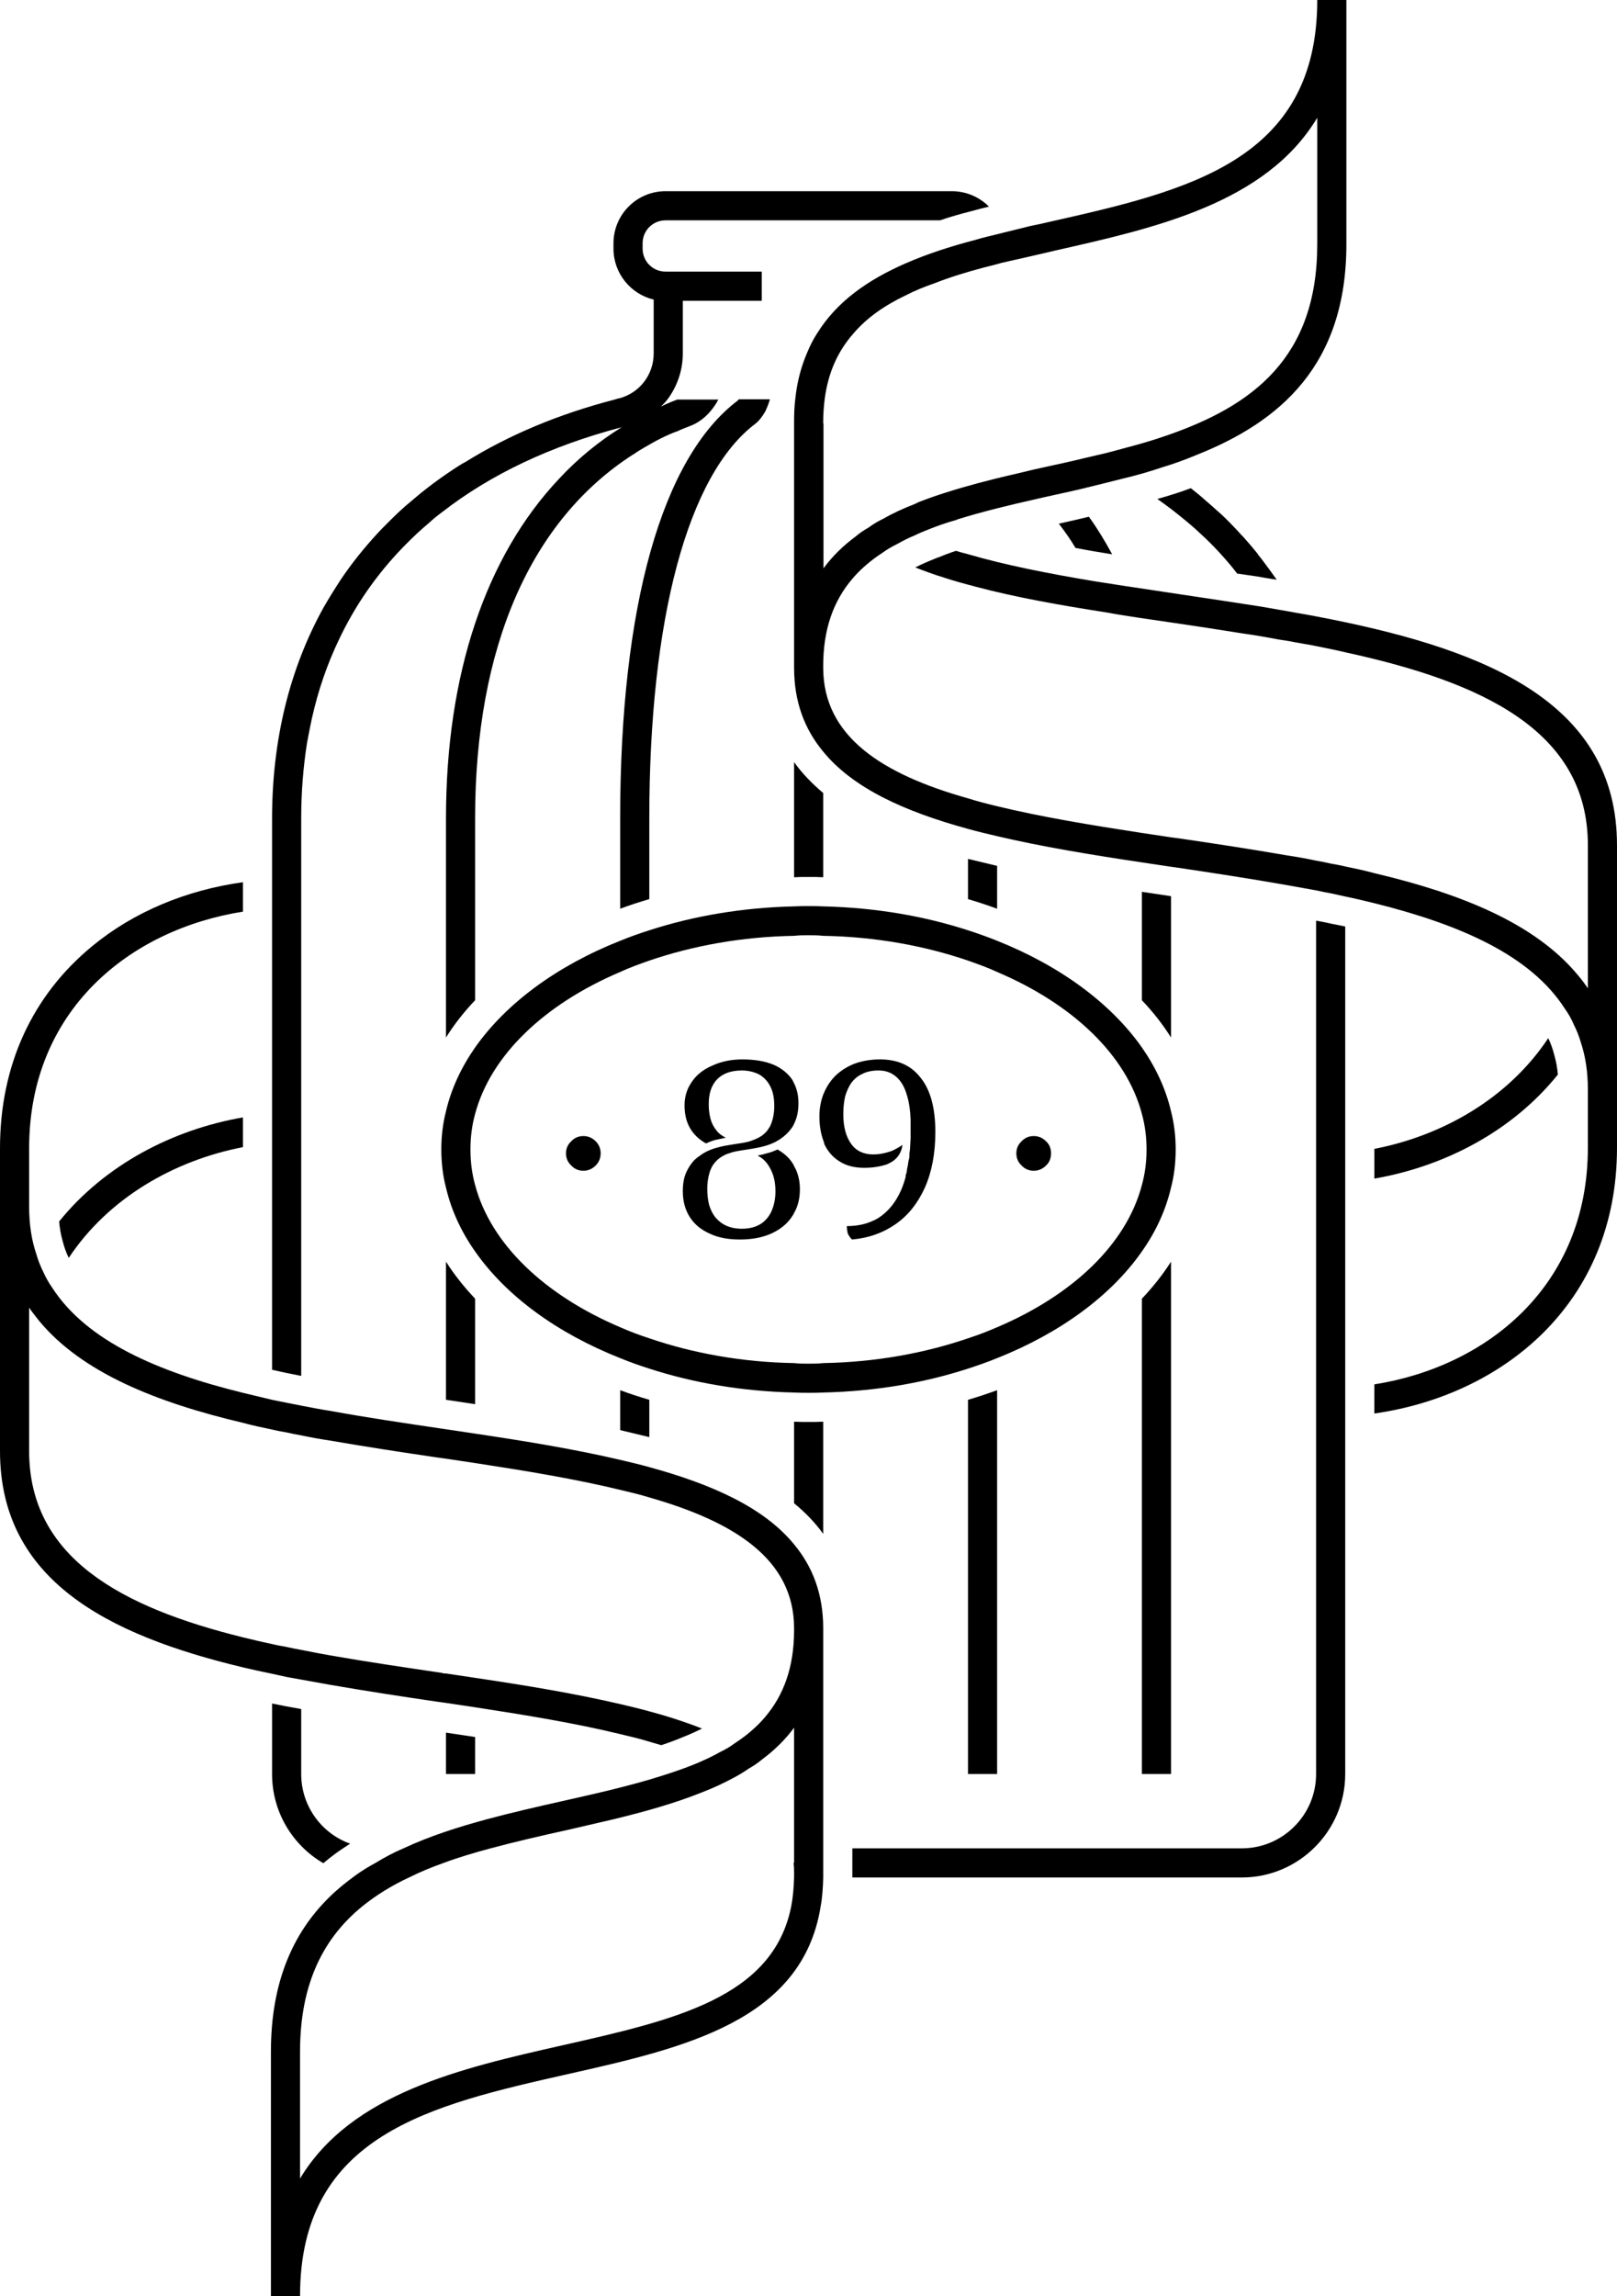
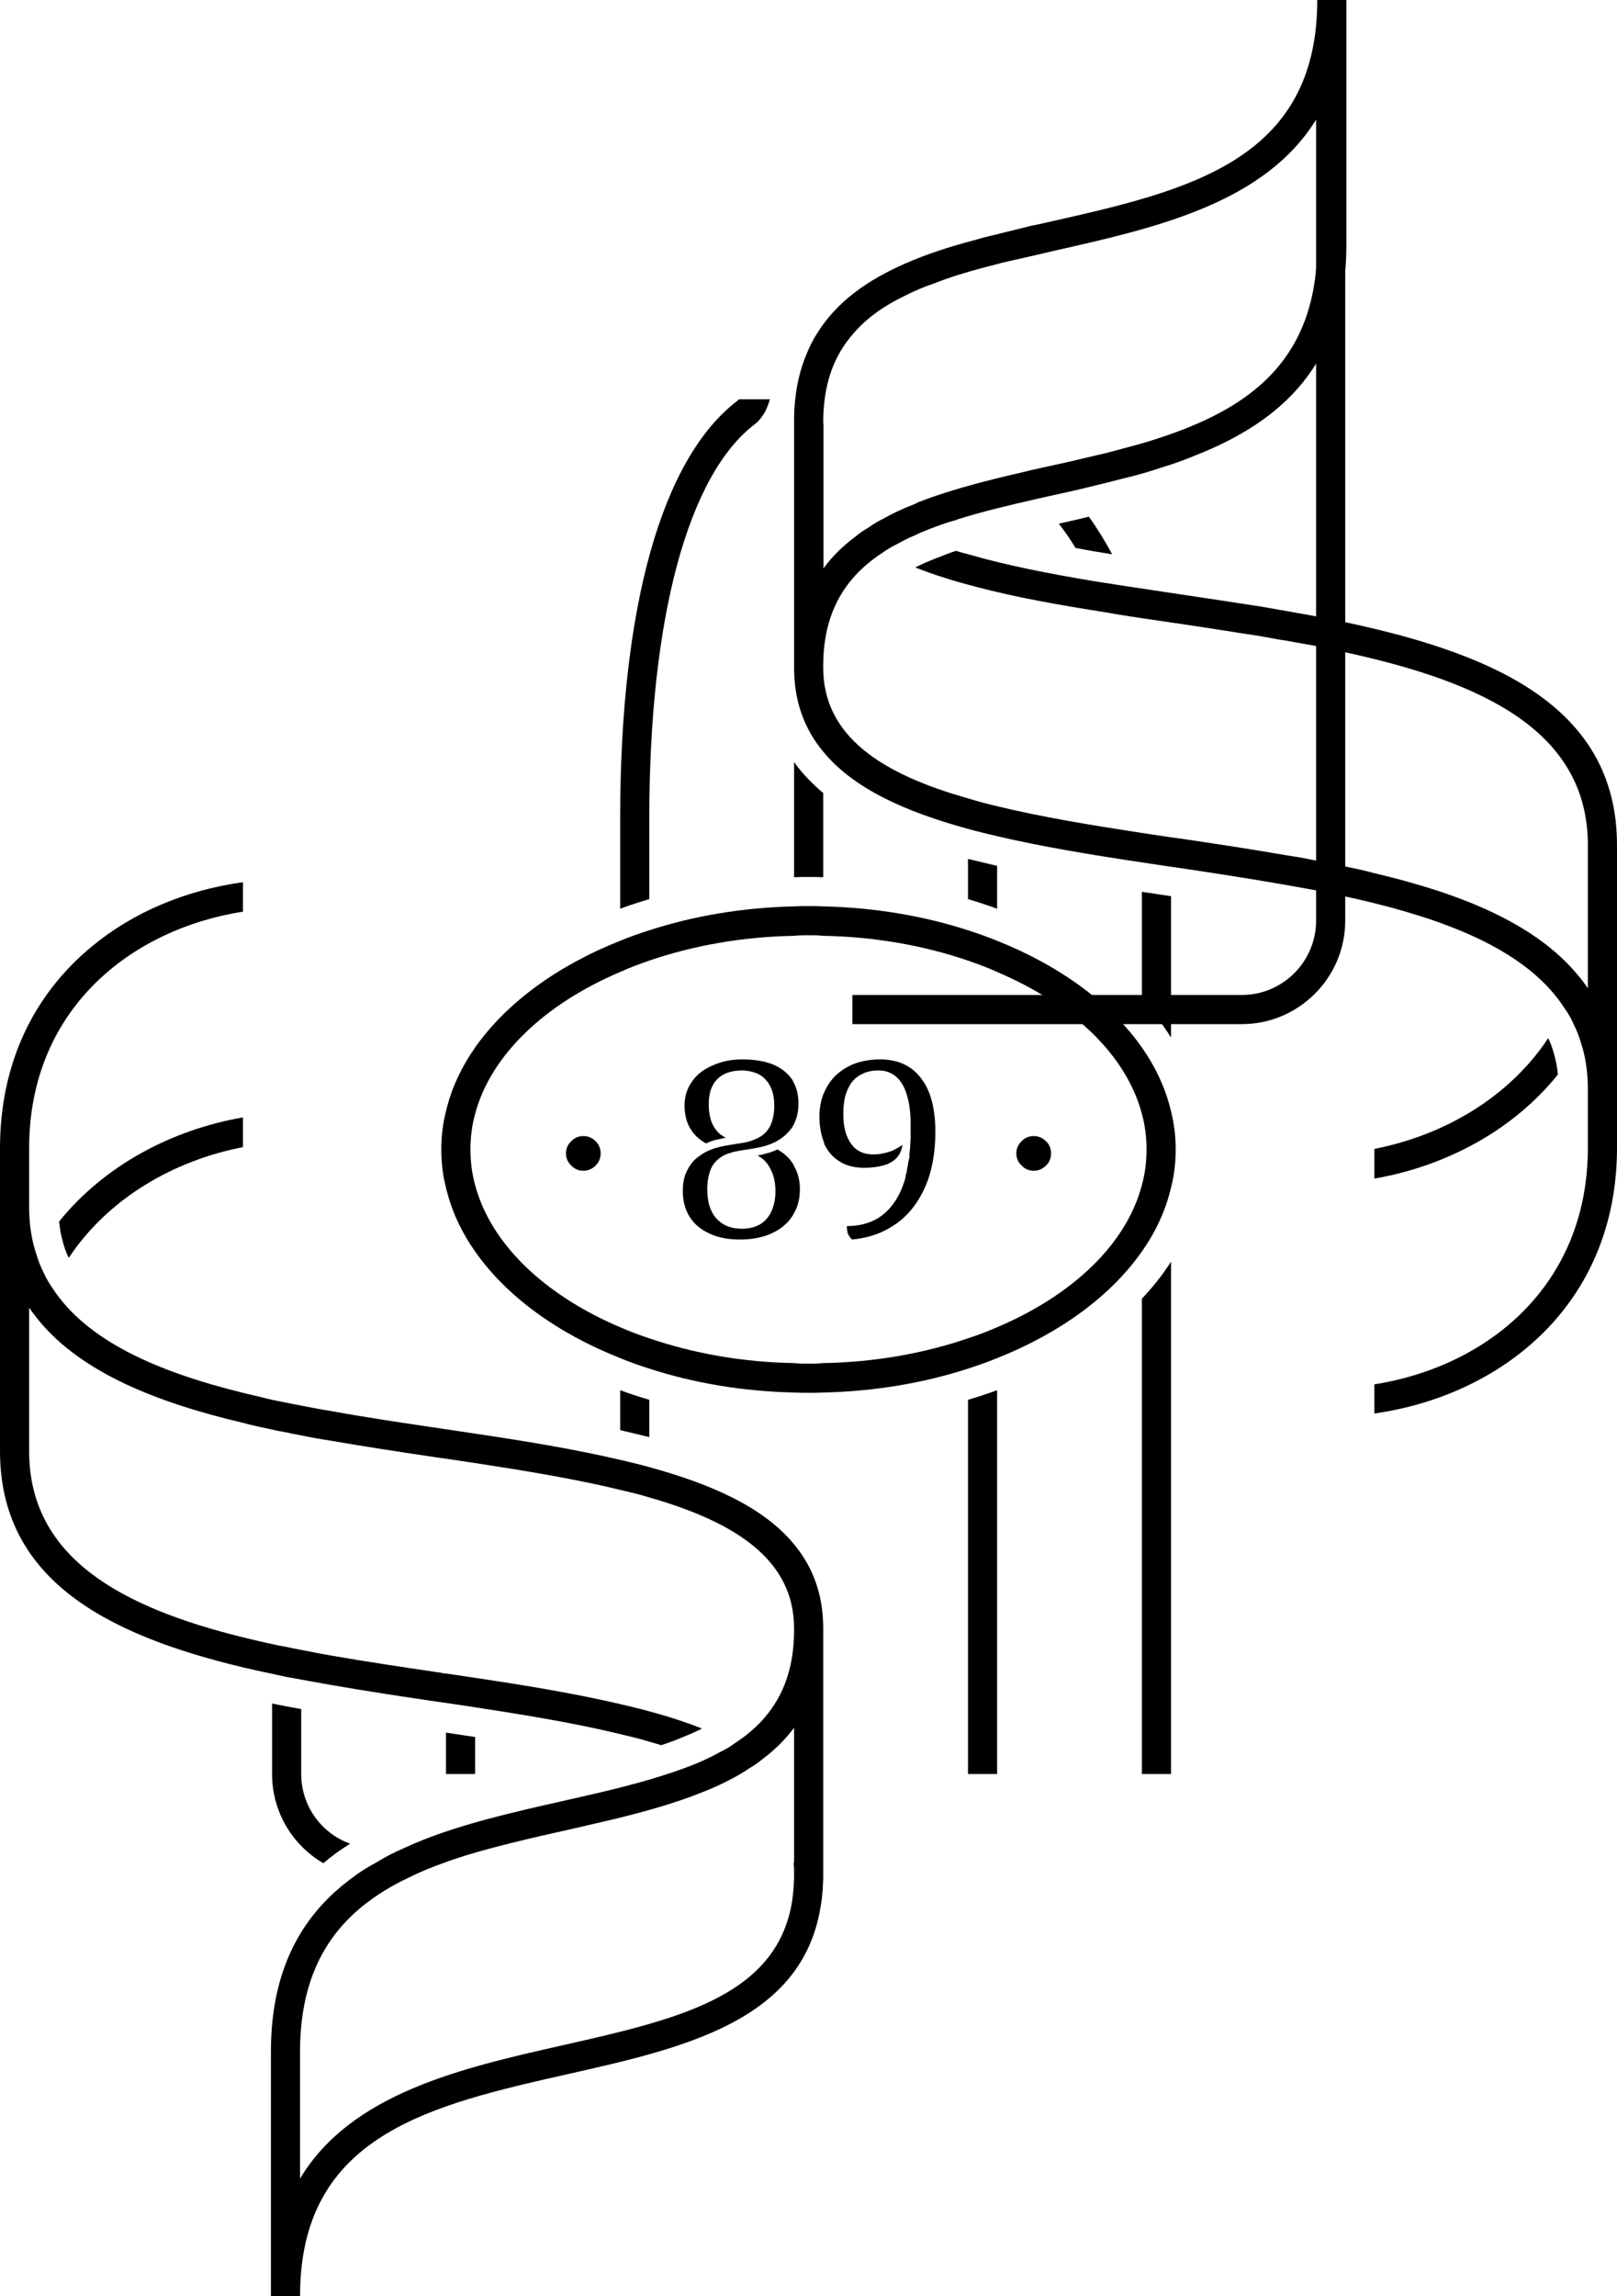
<svg xmlns="http://www.w3.org/2000/svg" id="Layer_1" version="1.1" viewBox="47.38 36.61 55.51 78.78">
  <path d="M100.86,73.48c-.02-.23-.06-.45-.12-.66-.05-.2-.12-.4-.21-.59-1.36,2.05-3.6,3.34-5.97,3.8v1.02c2.42-.42,4.74-1.63,6.3-3.57Z" />
  <path d="M49.41,78.52c.02.23.06.46.12.67.05.2.12.4.21.58,1.36-2.05,3.61-3.34,5.98-3.8v-1.02c-2.42.42-4.74,1.63-6.31,3.57Z" />
  <path d="M62.69,96.06v1.42h1v-1.27c-.32-.05-.66-.1-1-.15Z" />
-   <path d="M63.69,81.17c-.38-.4-.72-.83-1-1.27v4.74h.01c.33.05.66.1.99.15v-3.62Z" />
  <path d="M69.67,84.64c-.34-.1-.68-.21-1-.33v1.37c.34.08.67.16,1,.24v-1.28Z" />
  <path d="M72.71,50.35c-2.61,1.97-4.04,7.07-4.04,14.34v3.1c.32-.12.66-.23,1-.33v-2.77c0-6.85,1.32-11.79,3.64-13.54.13-.1.24-.25.34-.42h0c.06-.13.12-.27.16-.42h-1.07s-.02.03-.03.04Z" />
  <path d="M75.64,66.71v-2.89c-.38-.32-.72-.67-1-1.06v3.95c.16-.01.33-.01.5-.01s.34,0,.5.01Z" />
-   <path d="M74.64,85.39v2.8c.38.31.72.66,1,1.05v-3.85c-.16.01-.33.01-.5.01s-.34,0-.5-.01Z" />
  <path d="M81.61,66.32c-.34-.08-.67-.16-1-.24v1.38c.34.1.67.21,1,.33v-1.47Z" />
  <path d="M80.61,97.48h1v-13.17c-.33.12-.66.23-1,.33v12.84Z" />
  <path d="M83.73,54.58c.2.26.4.54.57.83.41.08.82.15,1.26.22-.25-.46-.51-.89-.8-1.29-.32.08-.64.15-.95.22-.03.01-.06.01-.08.02Z" />
  <path d="M87.58,67.36c-.33-.05-.67-.1-1-.15v3.72c.38.4.72.83,1,1.28v-4.85Z" />
  <path d="M86.58,97.48h1v-17.58c-.28.44-.62.87-1,1.27v16.31Z" />
  <path d="M81.61,83.21c2.16-.86,3.9-2.13,4.97-3.66.48-.68.82-1.42,1-2.19.11-.42.16-.86.16-1.31s-.05-.88-.16-1.31c-.18-.77-.52-1.5-1-2.19-1.07-1.52-2.81-2.8-4.97-3.66-.32-.13-.66-.25-1-.36-1.51-.49-3.19-.78-4.97-.82-.17-.01-.33-.01-.5-.01s-.33,0-.5.01c-1.78.04-3.46.33-4.97.82-.35.11-.68.23-1,.36-2.17.86-3.91,2.14-4.98,3.66-.48.69-.82,1.42-1,2.19-.11.43-.16.86-.16,1.31s.05.89.16,1.31c.18.77.52,1.51,1,2.19,1.07,1.53,2.81,2.8,4.98,3.66.32.13.65.25,1,.36,1.51.49,3.19.78,4.97.82.17.01.33.01.5.01s.33,0,.5-.01c1.78-.04,3.46-.33,4.97-.82.34-.11.68-.23,1-.36ZM63.69,74.83c.54-2.02,2.39-3.77,4.98-4.87.32-.15.66-.27,1-.39,1.49-.51,3.18-.82,4.97-.85.17-.02.33-.02.5-.02s.33,0,.5.02c1.79.03,3.48.34,4.97.85.34.12.68.24,1,.39,2.59,1.1,4.44,2.85,4.97,4.87.11.4.16.8.16,1.22s-.05.82-.16,1.22c-.53,2.03-2.38,3.78-4.97,4.88-.32.14-.66.27-1,.38-1.49.51-3.18.82-4.97.85-.17.02-.33.02-.5.02s-.33,0-.5-.02c-1.79-.03-3.48-.34-4.97-.85-.34-.11-.68-.24-1-.38-2.59-1.1-4.44-2.85-4.98-4.88-.11-.4-.16-.8-.16-1.22s.05-.82.16-1.22Z" />
  <path d="M73.8,75.29h-.01c-.05.1-.12.18-.21.25-.03.03-.06.05-.1.07-.06.04-.12.07-.2.1-.07.03-.15.06-.23.08-.17.04-.35.06-.53.09-.19.03-.37.06-.53.11-.09.02-.16.05-.24.08-.07.03-.14.06-.2.1-.06.03-.11.07-.15.1-.05.03-.09.06-.12.09-.03.02-.05.05-.07.06-.1.11-.19.24-.26.39-.09.19-.13.41-.13.67,0,.34.08.64.24.89s.39.44.69.57c.29.14.64.2,1.03.2.42,0,.78-.07,1.09-.21.32-.15.56-.35.72-.61.02-.03.04-.06.05-.09.14-.24.2-.52.2-.82s-.07-.57-.2-.79c-.01-.04-.04-.08-.06-.11-.12-.19-.3-.34-.51-.46-.03.02-.06.03-.09.04-.09.04-.18.07-.27.09-.09.03-.18.05-.28.07-.01,0-.03.01-.04.01.02.01.03.02.05.03.18.1.31.26.41.47.1.2.15.44.15.73,0,.26-.05.49-.14.69-.09.19-.22.34-.39.44-.17.1-.38.15-.62.15-.22,0-.4-.04-.55-.11-.15-.07-.27-.17-.37-.29-.09-.12-.16-.26-.21-.43-.04-.17-.06-.35-.06-.54,0-.17.02-.34.06-.49.04-.16.1-.29.2-.41.09-.11.21-.2.36-.27.04-.02.09-.04.14-.05.05-.02.11-.04.16-.05.17-.04.35-.06.53-.09.18-.03.36-.06.53-.11.08-.02.16-.05.23-.08.07-.03.14-.06.2-.1.21-.12.37-.27.49-.44.03-.04.06-.09.08-.14.1-.2.15-.43.15-.7s-.05-.49-.15-.69c-.02-.04-.04-.08-.06-.12-.15-.22-.37-.4-.65-.52-.29-.12-.65-.18-1.07-.18-.37,0-.72.07-1.02.21-.31.13-.55.32-.71.56-.17.24-.25.51-.25.81,0,.59.24,1.02.73,1.3.01,0,.03-.01.04-.01.08-.04.17-.07.26-.1.1-.02.19-.04.28-.06.04-.01.07-.02.11-.02-.14-.07-.25-.15-.33-.26-.09-.11-.16-.24-.2-.4-.04-.15-.06-.31-.06-.49,0-.37.09-.65.29-.86.2-.2.48-.3.85-.3.22,0,.41.05.58.13.16.09.3.23.39.41.1.19.14.41.14.68,0,.24-.04.45-.12.64-.01.03-.03.06-.04.09Z" />
  <path d="M75.67,75.85c.12.26.3.47.53.61.23.15.52.22.85.22.28,0,.54-.04.78-.12.01-.01.03-.01.04-.02.37-.16.47-.46.49-.65-.03.03-.07.05-.1.07-.1.06-.19.11-.29.15-.1.03-.19.06-.3.08-.1.02-.2.03-.32.03-.32,0-.58-.12-.75-.36-.18-.25-.27-.59-.27-1.02,0-.22.02-.41.06-.6.05-.18.12-.33.21-.47.1-.13.22-.24.38-.31.15-.08.34-.12.56-.12.24,0,.44.07.61.22.17.15.29.36.37.65.07.23.11.51.12.82v.64c-.01.11-.01.24-.02.36-.01.06-.01.11-.02.16h0v.03c0,.06,0,.12-.02.18s-.02.12-.03.17-.02.1-.03.15c-.01.05-.01.09-.02.13-.01.03-.02.07-.03.09v.02s0,.03,0,.04c-.01.02-.01.03-.01.03-.06.21-.13.4-.22.57-.18.35-.42.62-.72.81-.31.18-.66.27-1.07.27,0,0,0,.11.03.24.04.12.15.22.15.22.57-.05,1.07-.23,1.5-.53s.76-.72,1-1.25c.24-.54.36-1.18.36-1.91,0-.8-.16-1.42-.49-1.84-.32-.43-.79-.65-1.41-.65-.34,0-.65.06-.91.16-.26.11-.47.25-.65.43-.16.17-.29.37-.38.6,0,0-.01,0-.01.02-.09.24-.13.49-.13.75,0,.32.05.6.14.84.01.03.02.06.03.09Z" />
  <path d="M67.41,76.78c.16,0,.3-.06.42-.18.11-.11.17-.25.17-.42,0-.16-.06-.3-.17-.41-.12-.12-.26-.18-.42-.18-.17,0-.31.06-.42.18-.12.11-.18.25-.18.41,0,.17.06.31.18.42.11.12.25.18.42.18Z" />
  <path d="M82.87,76.78c.16,0,.3-.06.42-.18.12-.11.17-.25.17-.42,0-.16-.05-.3-.17-.41-.12-.12-.26-.18-.42-.18-.17,0-.31.06-.42.18-.12.11-.18.25-.18.41,0,.17.06.31.18.42.11.12.25.18.42.18Z" />
  <path d="M57.22,95.16c-.17-.03-.33-.07-.5-.1v2.42c0,1.31.71,2.45,1.76,3.06.14-.12.28-.23.43-.34.15-.11.32-.22.49-.33-.98-.35-1.68-1.29-1.68-2.39v-2.23c-.17-.03-.33-.06-.5-.09Z" />
-   <path d="M57.72,83.81v-19.12c0-.9.07-1.76.2-2.59.03-.16.06-.32.09-.47.19-.98.48-1.91.87-2.78.14-.31.29-.62.45-.91.53-.97,1.19-1.85,1.97-2.64.13-.13.26-.26.4-.39s.28-.25.42-.37c.14-.13.29-.25.44-.36,1.66-1.29,3.72-2.27,6.16-2.91-.79.49-1.51,1.08-2.15,1.77-2.51,2.66-3.88,6.69-3.88,11.65v7.52c.28-.45.62-.88,1-1.28v-6.24c0-5.89,1.91-10.23,5.43-12.49h.01c.12-.09.24-.16.36-.23.19-.11.38-.22.58-.32.18-.09.36-.17.55-.24,0,0,0,0,.01,0,.14-.07.28-.12.43-.18.41-.15.75-.48.98-.91h-1.41c-.19.07-.38.15-.56.24.08-.08.15-.15.22-.24.33-.44.53-.99.53-1.58v-1.81h2.71v-1h-3.3c-.44,0-.79-.35-.79-.79v-.18c0-.44.35-.79.79-.79h9.42c.35-.12.7-.22,1.06-.31.21-.06.41-.11.62-.16-.33-.33-.78-.53-1.28-.53h-9.82c-.99,0-1.79.8-1.79,1.79v.18c0,.85.59,1.56,1.38,1.75v1.85c0,.73-.49,1.36-1.19,1.54-.05,0-.1.03-.15.04-1.93.5-3.64,1.22-5.12,2.14-.14.07-.27.16-.41.25-.5.33-.97.68-1.41,1.06-.16.13-.31.26-.46.4-.15.14-.29.28-.43.42-.11.11-.21.21-.31.32-.46.5-.88,1.02-1.25,1.57-.21.32-.41.64-.6.97-1.16,2.09-1.77,4.53-1.77,7.25v18.91c.17.04.33.07.5.11.17.03.33.07.5.1Z" />
-   <path d="M90.57,55.63c-.17-.21-.34-.41-.52-.61-.02-.02-.04-.04-.06-.06-.09-.1-.18-.2-.27-.29-.18-.19-.37-.38-.57-.55-.13-.12-.27-.24-.41-.36-.15-.14-.32-.27-.48-.4-.19.07-.38.14-.58.2-.19.06-.38.12-.57.17.02.02.05.03.07.05.24.17.48.35.7.53.25.2.49.4.72.62.23.21.45.43.66.66.21.23.41.46.59.7.23.03.46.07.69.1.23.04.44.08.67.11h0s-.04-.05-.06-.08c-.11-.16-.23-.32-.35-.48-.07-.1-.16-.21-.24-.31Z" />
-   <path d="M92.56,68.2v29.28c0,1.41-1.15,2.55-2.55,2.55h-13.37v1h13.37c1.95,0,3.55-1.59,3.55-3.55v-29.08c-.16-.03-.33-.07-.5-.1-.16-.04-.33-.07-.5-.1Z" />
+   <path d="M92.56,68.2c0,1.41-1.15,2.55-2.55,2.55h-13.37v1h13.37c1.95,0,3.55-1.59,3.55-3.55v-29.08c-.16-.03-.33-.07-.5-.1-.16-.04-.33-.07-.5-.1Z" />
  <path d="M69.67,86.95c-.32-.09-.66-.17-1-.25-1.54-.36-3.23-.64-4.98-.9-.33-.05-.67-.1-1-.15-.05-.01-.09-.01-.14-.02-1.28-.19-2.58-.38-3.83-.61-.34-.05-.67-.12-1-.18-.17-.03-.33-.07-.5-.1-.17-.03-.34-.07-.5-.1-.34-.08-.67-.16-1-.24-2.93-.72-5.37-1.78-6.55-3.61-.12-.17-.22-.35-.3-.53h0c-.1-.2-.18-.4-.24-.61-.17-.5-.25-1.04-.25-1.64v-2c0-4.75,3.47-7.51,7.34-8.12v-1.01c-1.95.27-3.75,1.02-5.17,2.19-2.07,1.7-3.17,4.1-3.17,6.94v10.39c0,4.4,3.65,6.3,8.34,7.42.33.08.66.15,1,.22.17.04.33.07.5.11.17.03.34.06.5.09.33.06.67.12,1,.18,1.21.21,2.45.4,3.68.58.1.01.19.03.29.04.34.05.67.1,1,.15,1.76.27,3.46.55,4.98.92.34.08.68.16,1,.26.14.04.28.08.41.12.27-.09.52-.18.75-.28.23-.09.45-.19.65-.29-.56-.22-1.17-.42-1.81-.59-.32-.09-.66-.17-1-.25-1.54-.36-3.23-.64-4.98-.9-.33-.05-.66-.1-1-.15-.05,0-.09,0-.14-.02-1.28-.19-2.58-.38-3.83-.6-.34-.06-.67-.12-1-.19-.17-.03-.33-.06-.5-.1-.17-.03-.34-.06-.5-.1-.34-.07-.67-.15-1-.23-4.17-1.03-7.34-2.73-7.34-6.39v-4.92c.11.16.23.31.35.46,1.47,1.77,4.02,2.79,6.99,3.49.33.09.66.16,1,.23.16.04.33.07.5.1.17.04.33.07.5.1.33.07.66.13,1,.18,1.21.21,2.45.4,3.68.58.1.01.19.03.29.04.34.05.67.1,1,.15,1.76.27,3.46.55,4.98.92.34.08.68.16,1,.26,2.94.84,4.97,2.13,4.97,4.49v.06c0,1.28-.36,2.24-1,2.99-.06.07-.13.15-.2.22-.25.25-.52.47-.83.67-.16.12-.33.22-.52.31-.18.1-.37.2-.58.29-.44.2-.93.37-1.44.53-1.04.33-2.19.59-3.39.86-.85.19-1.72.39-2.58.62-1,.27-1.97.58-2.87,1-.33.14-.65.31-.96.5-.24.13-.47.27-.69.43-.33.24-.64.49-.92.77-1.21,1.2-1.98,2.87-1.98,5.28v8.38h1c0-5.54,4.48-6.55,9.22-7.62,3.95-.89,8.02-1.81,8.65-5.74.06-.31.08-.64.09-1v-8.55c0-1.17-.36-2.11-1-2.88-1.03-1.26-2.81-2.06-4.97-2.65ZM74.64,98.88v1.65h-.02c.02.11.02.22.02.33v.17c-.01.36-.04.69-.1,1-.63,3.13-4.01,3.89-7.86,4.76-3.45.78-7.24,1.64-9,4.57v-4.35c0-2.38.83-3.93,2.15-5,.47-.38,1.01-.71,1.59-.98.38-.19.77-.35,1.19-.5.51-.19,1.05-.35,1.61-.5.86-.23,1.77-.44,2.68-.64.52-.12,1.04-.24,1.55-.36,1.07-.26,2.11-.55,3.05-.93.39-.15.75-.32,1.1-.51.17-.09.33-.19.49-.3.16-.09.31-.19.45-.31.42-.31.79-.67,1.1-1.09v2.99Z" />
  <path d="M93.13,57.87c-.41-.08-.81-.16-1.23-.23-.2-.04-.41-.07-.62-.11-.21-.04-.42-.07-.63-.11-.45-.07-.91-.14-1.37-.21-.46-.07-.93-.14-1.4-.21-.6-.09-1.2-.18-1.79-.27h-.01c-.39-.06-.77-.12-1.15-.18-1.56-.26-3.04-.55-4.34-.93-.13-.03-.26-.07-.39-.11-.22.07-.42.15-.62.23-.04.01-.09.03-.13.05-.23.09-.45.19-.65.29.31.12.63.24.96.34.36.12.73.22,1.11.32,1.39.37,2.93.64,4.53.89.36.07.73.12,1.1.18.41.06.82.12,1.23.18.76.11,1.52.23,2.28.35.42.06.84.13,1.25.21.2.03.4.06.59.1.19.03.38.07.57.1.4.08.8.16,1.18.25,4.63,1.01,8.29,2.67,8.29,6.61v4.91c-.11-.16-.22-.31-.35-.46-1.47-1.77-4.01-2.79-6.98-3.49-.33-.09-.66-.16-1-.23-.16-.04-.33-.07-.5-.1-.17-.04-.33-.07-.5-.1-.33-.07-.66-.13-1-.18-1.21-.21-2.45-.4-3.68-.58-.1-.01-.2-.03-.3-.04-.33-.05-.67-.1-1-.15-1.76-.27-3.46-.55-4.98-.92-.34-.08-.68-.17-1-.27-2.94-.83-4.96-2.12-4.96-4.48v-.06c0-1.28.36-2.24,1-2.99.06-.07.13-.15.2-.22.25-.25.52-.47.83-.67.16-.12.34-.22.52-.31.18-.1.37-.2.57-.28.16-.08.33-.15.51-.22.3-.12.61-.23.94-.32t.02.01s-.01-.02-.01-.02c.86-.27,1.81-.5,2.79-.72.19-.04.38-.09.58-.13.17-.04.33-.07.5-.11.13-.03.26-.06.39-.09.49-.12.99-.24,1.49-.37.22-.05.43-.11.65-.17.21-.06.43-.13.64-.2.4-.12.79-.26,1.17-.42,2.89-1.14,5.17-3.09,5.17-7.24v-8.38h-1c0,5.54-4.48,6.55-9.23,7.62-.2.05-.4.09-.6.13-.32.08-.65.16-.97.24-.16.04-.33.08-.49.12-.16.04-.32.08-.48.13-.84.22-1.64.48-2.37.8-1.28.56-2.35,1.3-3.03,2.4-.14.21-.25.44-.35.68-.2.47-.34.99-.4,1.58-.03.24-.04.5-.04.77v8.44c0,1.17.36,2.11,1,2.88,1.03,1.26,2.81,2.06,4.97,2.65.32.09.66.17,1,.25,1.53.36,3.23.64,4.97.9.33.05.67.1,1,.15.05.01.1.01.15.02,1.28.19,2.58.39,3.83.61.34.06.67.12,1,.18.17.04.34.07.5.1.17.04.34.07.5.11.34.07.67.15,1,.23,2.93.73,5.36,1.78,6.54,3.62.12.17.22.34.3.53h0c.1.2.18.39.24.6.17.5.25,1.04.25,1.64v2c0,4.75-3.47,7.51-7.33,8.12v1c4.36-.62,8.33-3.73,8.33-9.12v-10.38c0-4.85-4.41-6.66-9.76-7.74ZM75.64,51.14v-.06c0-.27.02-.53.05-.77.12-.93.46-1.66.99-2.26.46-.54,1.07-.96,1.78-1.3.31-.16.65-.3,1-.42.53-.21,1.09-.38,1.69-.54.2-.05.41-.1.61-.16.35-.08.7-.16,1.06-.24.25-.06.51-.12.77-.18,3.46-.78,7.25-1.63,9.01-4.56v4.34c0,3.9-2.22,5.55-5.19,6.57-.43.15-.87.28-1.33.4-.23.06-.47.13-.71.19-.25.06-.51.12-.77.18-.4.1-.82.19-1.23.28-.03.01-.06.01-.09.02-.14.03-.27.06-.41.09-.25.06-.5.12-.75.18h-.01c-.77.18-1.54.38-2.26.61-.32.1-.63.21-.94.33h0s-.08.04-.12.06c-.39.15-.76.32-1.11.52-.17.08-.33.18-.48.29-.16.09-.31.19-.45.31-.42.31-.79.67-1.1,1.09v-4.97Z" />
</svg>